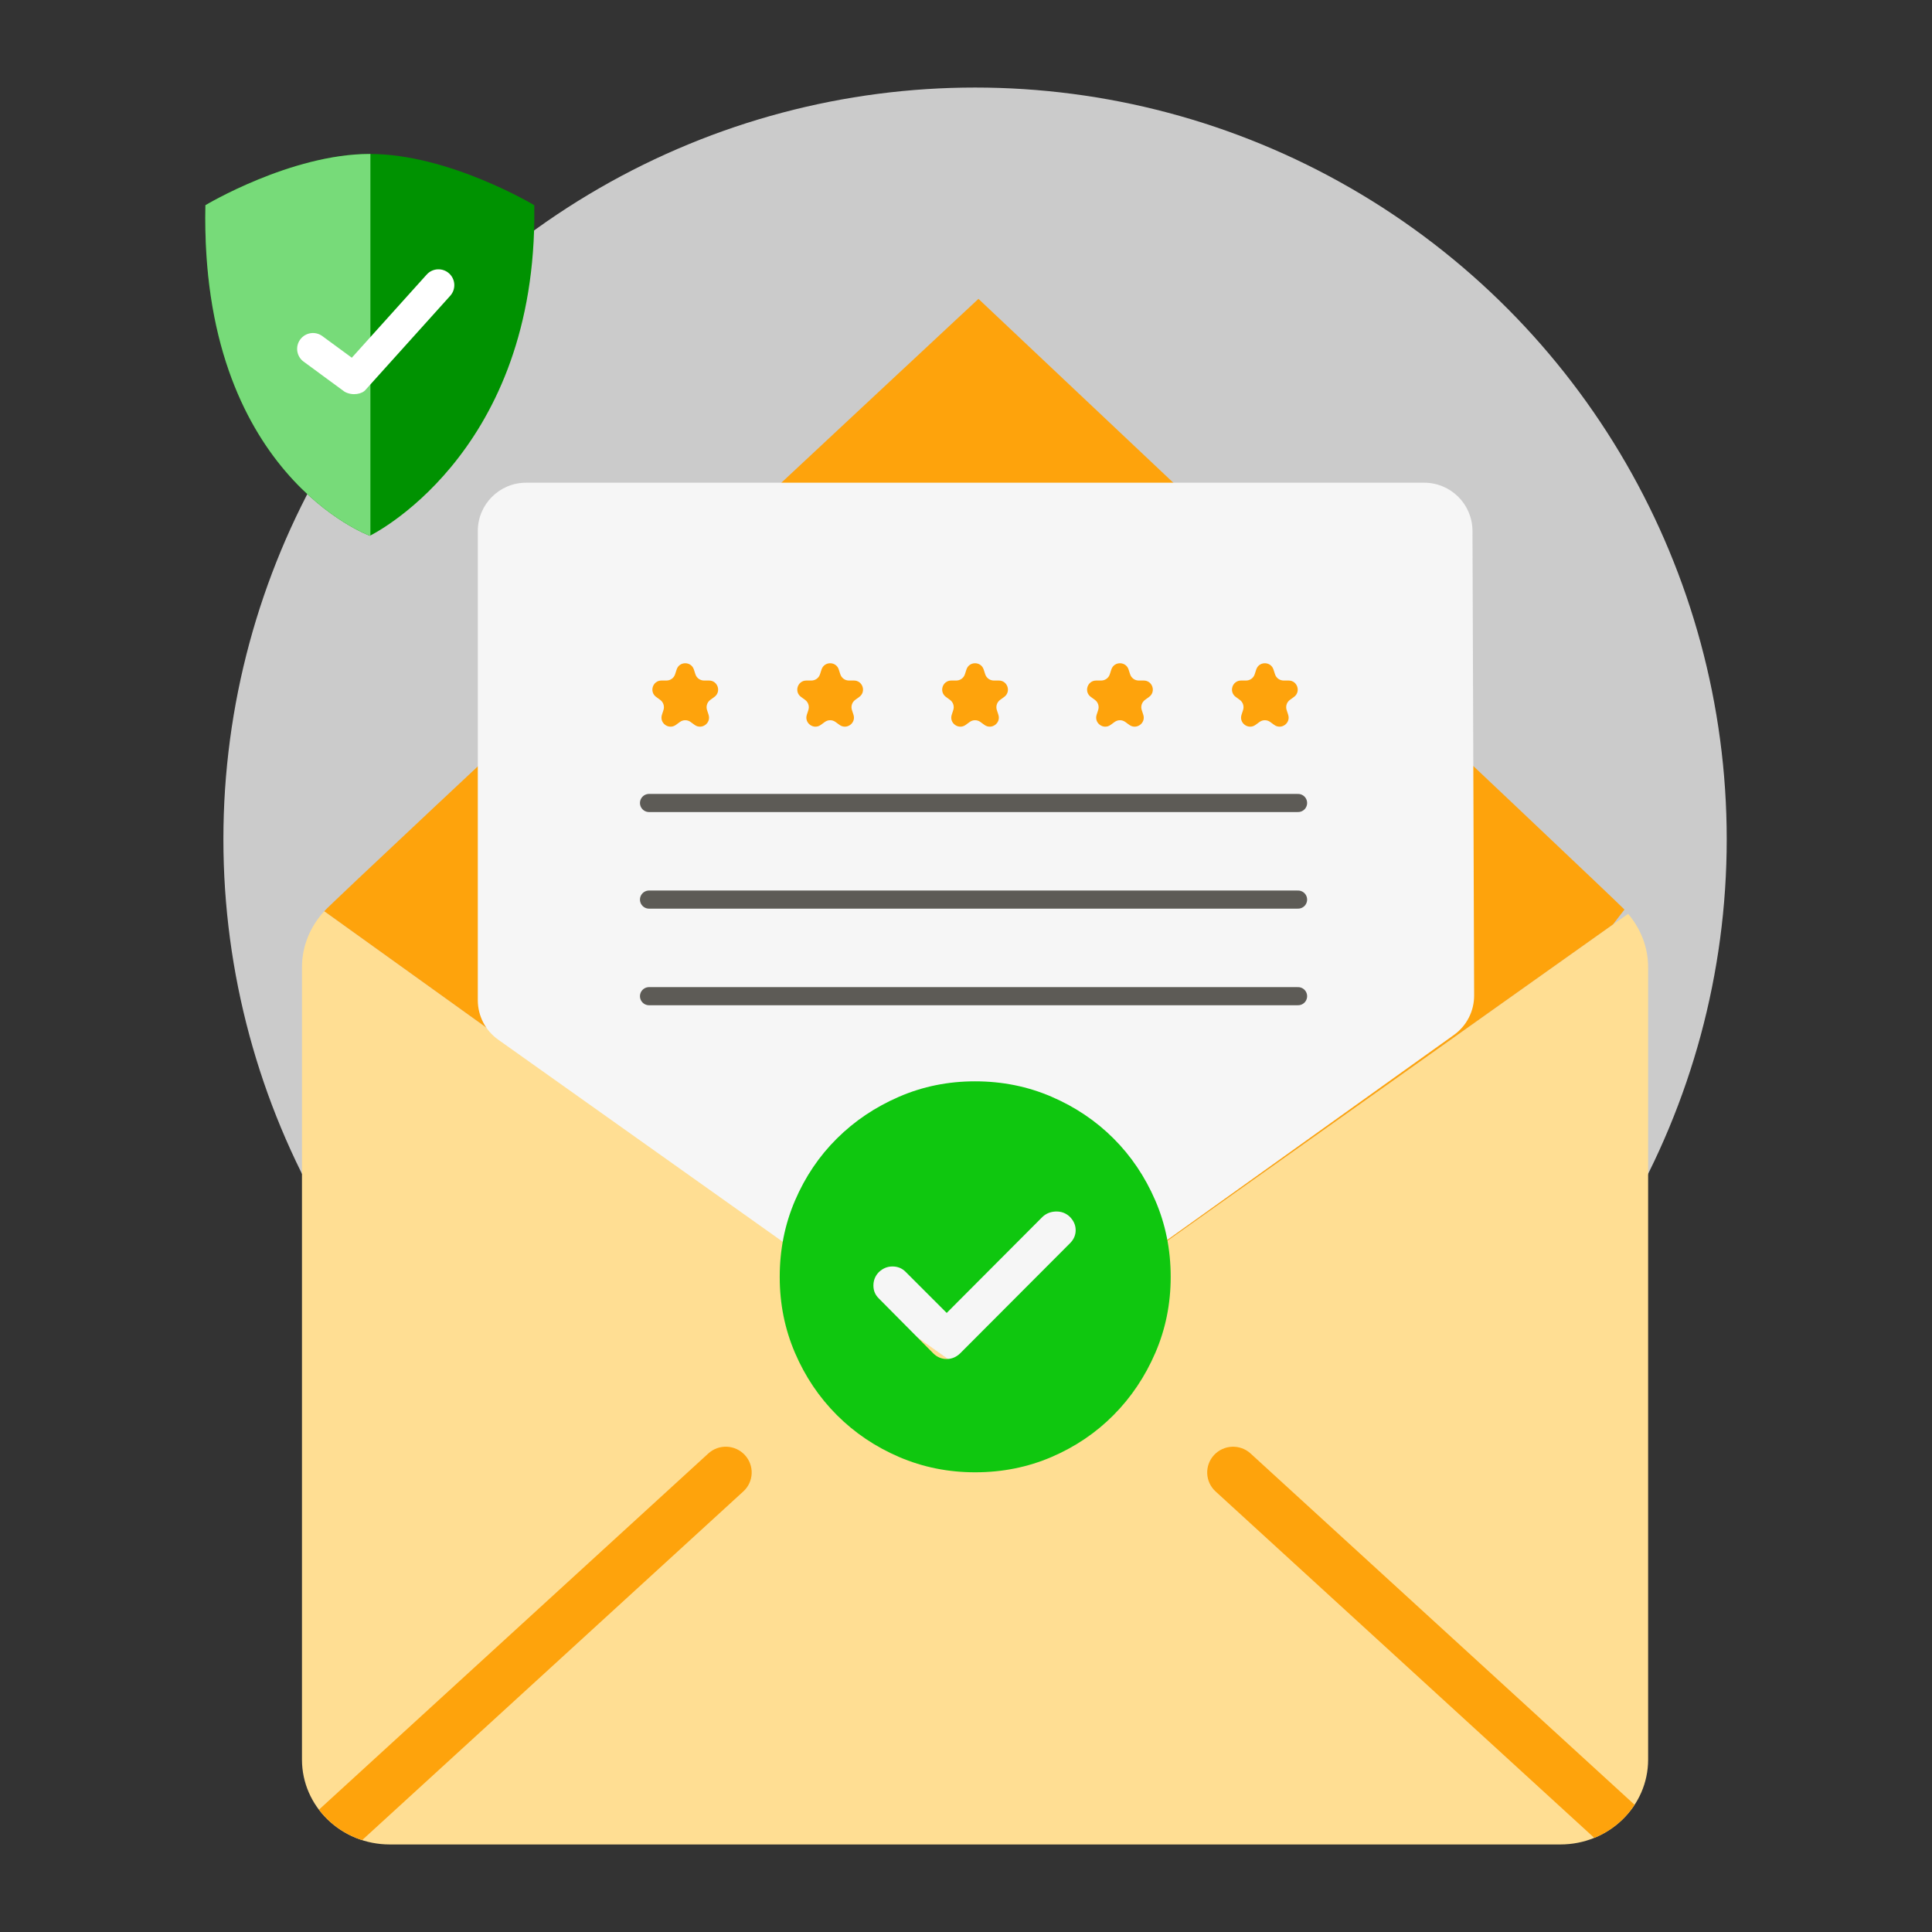
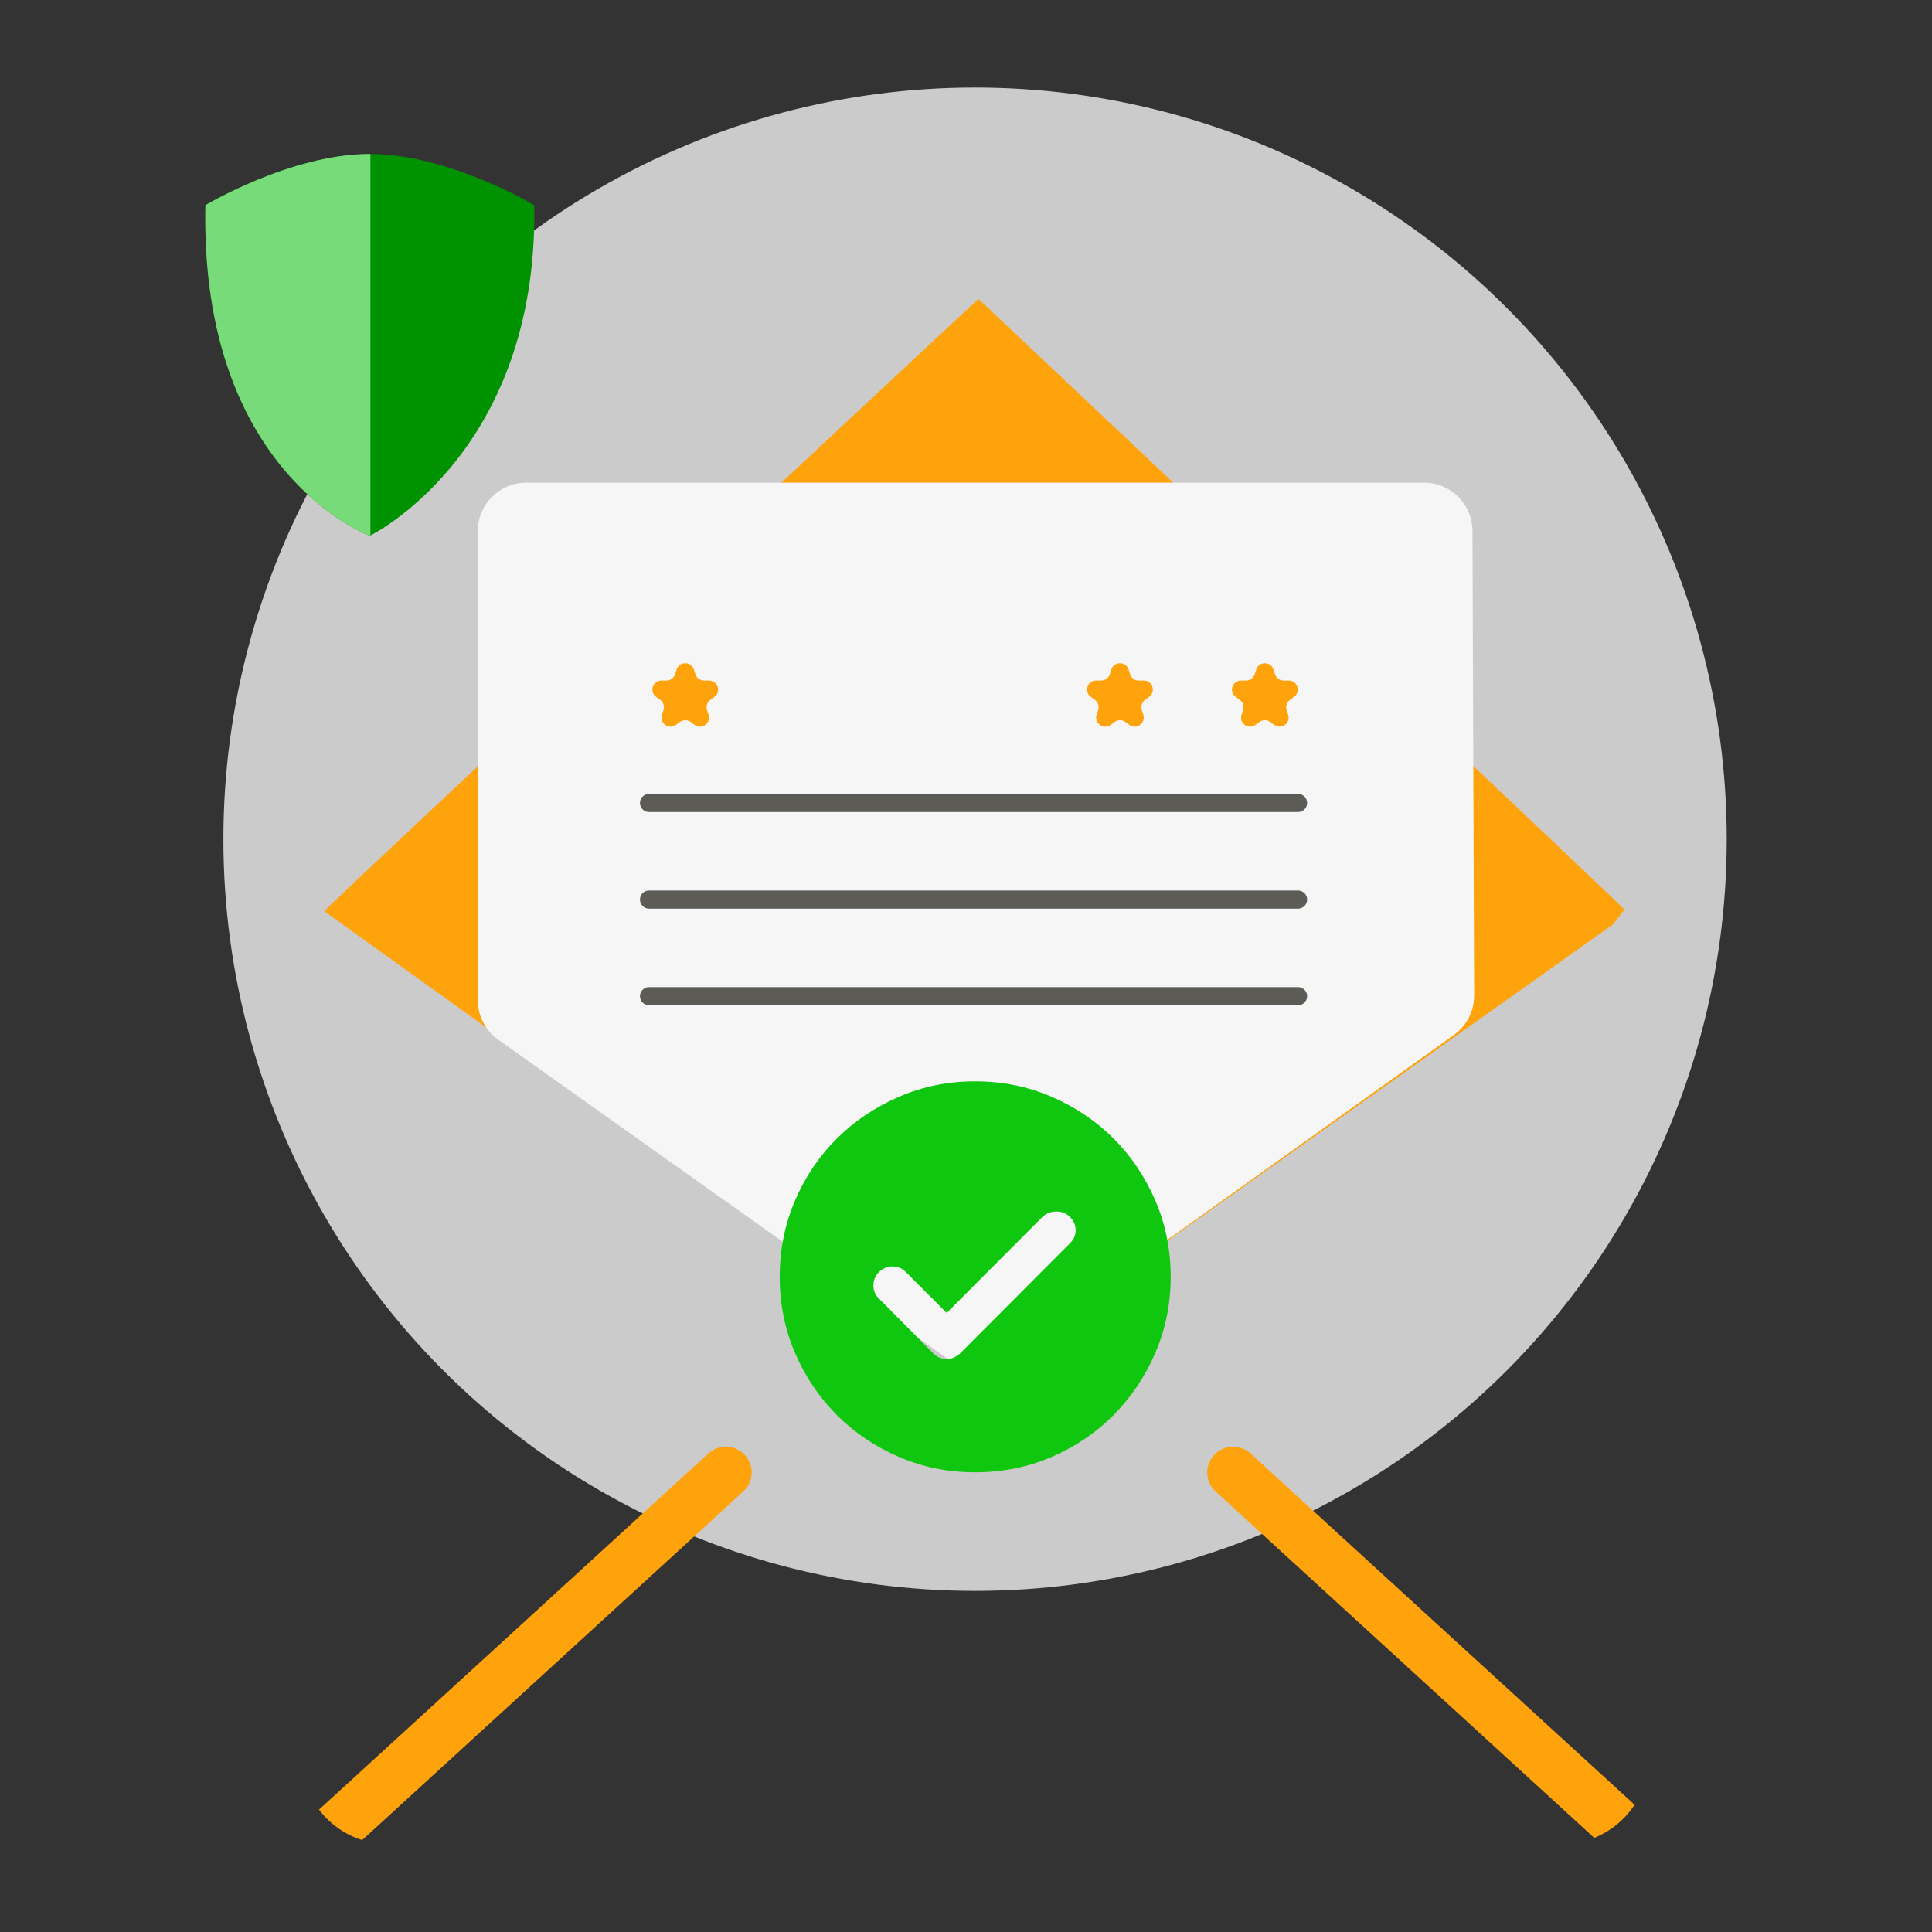
<svg xmlns="http://www.w3.org/2000/svg" width="240" height="240" viewBox="0 0 240 240" fill="none">
  <rect x="0" y="0" width="240" height="240" fill="#333333" stroke="none" />
  <circle cx="121.125" cy="104.25" r="93.375" fill="#CBCBCB" />
-   <path d="M202.257 113.528L200.376 114.831L121.038 171.159L40.279 113.192C38.578 115.054 37.512 117.471 37.512 120.149V218.579C37.512 224.404 42.396 229.125 48.417 229.125H193.831C199.854 229.125 204.736 224.404 204.736 218.579V120.149C204.738 117.627 203.784 115.343 202.257 113.528Z" fill="#FFDE93" />
  <path d="M92.529 180.75C91.328 179.451 89.293 179.361 87.985 180.56L39.626 224.799C40.951 226.548 42.815 227.888 44.989 228.584L92.338 185.271C93.646 184.076 93.731 182.051 92.529 180.75Z" fill="#FEA30C" />
  <path d="M203.053 224.193L155.355 180.561C154.048 179.365 152.012 179.453 150.811 180.752C149.609 182.053 149.694 184.076 151.003 185.273L198.047 228.308C200.124 227.465 201.864 226.014 203.053 224.193Z" fill="#FEA30C" />
  <path d="M200.376 114.831L201.798 112.99C199.805 110.918 121.546 37.125 121.546 37.125C121.546 37.125 42.278 111.009 40.279 113.193L121.038 171.158L200.376 114.831Z" fill="#FEA30C" />
  <path d="M65.355 59.964C62.041 59.964 59.355 62.65 59.355 65.964V124.253C59.355 126.196 60.297 128.02 61.881 129.145L117.552 168.684C119.639 170.165 122.435 170.161 124.516 168.673L180.612 128.564C182.194 127.433 183.129 125.606 183.122 123.662L182.916 65.942C182.904 62.637 180.222 59.964 176.916 59.964H65.355Z" fill="#F6F6F6" />
  <path d="M66.37 25.49C66.37 25.49 55.765 19.125 45.949 19.125C36.133 19.125 25.518 25.49 25.518 25.49C24.806 58.898 45.944 66.554 45.944 66.554C45.944 66.554 66.073 56.812 66.373 27.272C66.374 27.24 66.379 26.039 66.37 25.49Z" fill="#009201" />
  <path d="M45.949 19.125C36.133 19.125 25.518 25.49 25.518 25.49C24.806 58.898 45.944 66.554 45.944 66.554C45.944 66.554 45.969 66.541 46.014 66.518V19.127C45.992 19.127 45.97 19.125 45.949 19.125Z" fill="#77DB79" />
-   <path d="M42.81 48.663L37.715 44.924C36.838 44.282 36.65 43.05 37.293 42.174C37.935 41.298 39.167 41.108 40.044 41.752L43.704 44.437L53.006 34.106C53.732 33.299 54.978 33.233 55.785 33.961C56.593 34.688 56.659 35.933 55.931 36.741L45.438 48.394C45.035 48.936 43.805 49.218 42.81 48.663Z" fill="white" />
  <path d="M84.055 83.168C84.392 82.132 85.858 82.132 86.195 83.168L86.388 83.762C86.538 84.225 86.971 84.539 87.458 84.539H88.082C89.172 84.539 89.625 85.934 88.743 86.574L88.238 86.941C87.844 87.228 87.679 87.736 87.83 88.199L88.023 88.793C88.359 89.829 87.173 90.691 86.291 90.051L85.786 89.684C85.392 89.397 84.858 89.397 84.464 89.684L83.959 90.051C83.077 90.691 81.891 89.829 82.227 88.793L82.42 88.199C82.571 87.736 82.406 87.228 82.012 86.941L81.507 86.574C80.625 85.934 81.078 84.539 82.168 84.539H82.792C83.279 84.539 83.712 84.225 83.862 83.762L84.055 83.168Z" fill="#FEA30C" />
-   <path d="M102.055 83.168C102.392 82.132 103.858 82.132 104.195 83.168L104.388 83.762C104.538 84.225 104.97 84.539 105.458 84.539H106.082C107.172 84.539 107.625 85.934 106.743 86.574L106.238 86.941C105.844 87.228 105.679 87.736 105.83 88.199L106.023 88.793C106.359 89.829 105.173 90.691 104.291 90.051L103.786 89.684C103.392 89.397 102.858 89.397 102.464 89.684L101.959 90.051C101.077 90.691 99.891 89.829 100.227 88.793L100.42 88.199C100.571 87.736 100.406 87.228 100.012 86.941L99.507 86.574C98.625 85.934 99.078 84.539 100.168 84.539H100.792C101.28 84.539 101.712 84.225 101.862 83.762L102.055 83.168Z" fill="#FEA30C" />
-   <path d="M120.055 83.168C120.392 82.132 121.858 82.132 122.195 83.168L122.388 83.762C122.538 84.225 122.97 84.539 123.458 84.539H124.082C125.172 84.539 125.625 85.934 124.743 86.574L124.238 86.941C123.844 87.228 123.679 87.736 123.83 88.199L124.023 88.793C124.359 89.829 123.173 90.691 122.291 90.051L121.786 89.684C121.392 89.397 120.858 89.397 120.464 89.684L119.959 90.051C119.077 90.691 117.891 89.829 118.227 88.793L118.42 88.199C118.571 87.736 118.406 87.228 118.012 86.941L117.507 86.574C116.625 85.934 117.078 84.539 118.168 84.539H118.792C119.28 84.539 119.712 84.225 119.862 83.762L120.055 83.168Z" fill="#FEA30C" />
  <path d="M138.055 83.168C138.392 82.132 139.858 82.132 140.195 83.168L140.388 83.762C140.538 84.225 140.97 84.539 141.458 84.539H142.082C143.172 84.539 143.625 85.934 142.743 86.574L142.238 86.941C141.844 87.228 141.679 87.736 141.83 88.199L142.023 88.793C142.359 89.829 141.173 90.691 140.291 90.051L139.786 89.684C139.392 89.397 138.858 89.397 138.464 89.684L137.959 90.051C137.077 90.691 135.891 89.829 136.227 88.793L136.42 88.199C136.571 87.736 136.406 87.228 136.012 86.941L135.507 86.574C134.625 85.934 135.078 84.539 136.168 84.539H136.792C137.28 84.539 137.712 84.225 137.862 83.762L138.055 83.168Z" fill="#FEA30C" />
  <path d="M156.055 83.168C156.392 82.132 157.858 82.132 158.195 83.168L158.388 83.762C158.538 84.225 158.97 84.539 159.458 84.539H160.082C161.172 84.539 161.625 85.934 160.743 86.574L160.238 86.941C159.844 87.228 159.679 87.736 159.83 88.199L160.023 88.793C160.359 89.829 159.173 90.691 158.291 90.051L157.786 89.684C157.392 89.397 156.858 89.397 156.464 89.684L155.959 90.051C155.077 90.691 153.891 89.829 154.227 88.793L154.42 88.199C154.571 87.736 154.406 87.228 154.012 86.941L153.507 86.574C152.625 85.934 153.078 84.539 154.168 84.539H154.792C155.28 84.539 155.712 84.225 155.862 83.762L156.055 83.168Z" fill="#FEA30C" />
  <path d="M80.625 99.75H161.25" stroke="#5D5B56" stroke-width="2.25" stroke-linecap="round" />
  <path d="M80.625 111.75H161.25" stroke="#5D5B56" stroke-width="2.25" stroke-linecap="round" />
  <path d="M80.625 123.75H161.25" stroke="#5D5B56" stroke-width="2.25" stroke-linecap="round" />
  <mask id="mask0_7_50" style="mask-type:alpha" maskUnits="userSpaceOnUse" x="93" y="130" width="57" height="57">
    <rect x="93" y="130.5" width="56.254" height="56.254" fill="#FEA30C" />
  </mask>
  <g mask="url(#mask0_7_50)">
    <path d="M117.603 163.098L112.49 157.985C112.05 157.545 111.509 157.325 110.866 157.325C110.223 157.325 109.654 157.564 109.158 158.043C108.718 158.505 108.498 159.057 108.498 159.697C108.498 160.337 108.729 160.877 109.19 161.317L115.942 168.127C116.414 168.59 116.965 168.821 117.594 168.821C118.224 168.821 118.78 168.59 119.265 168.127L132.872 154.487C133.373 154.008 133.623 153.453 133.623 152.821C133.623 152.189 133.373 151.625 132.872 151.129C132.393 150.689 131.822 150.479 131.16 150.498C130.498 150.518 129.938 150.747 129.48 151.187L117.603 163.098ZM121.131 182.894C117.793 182.894 114.648 182.261 111.697 180.996C108.746 179.73 106.168 177.995 103.963 175.79C101.759 173.585 100.023 171.009 98.758 168.062C97.492 165.114 96.86 161.971 96.86 158.632C96.86 155.254 97.492 152.089 98.758 149.138C100.023 146.188 101.757 143.619 103.958 141.433C106.159 139.246 108.735 137.515 111.684 136.24C114.634 134.964 117.779 134.326 121.119 134.326C124.499 134.326 127.666 134.963 130.619 136.237C133.573 137.511 136.142 139.239 138.326 141.423C140.511 143.607 142.241 146.174 143.515 149.126C144.79 152.078 145.427 155.245 145.427 158.627C145.427 161.969 144.79 165.115 143.514 168.065C142.239 171.016 140.508 173.592 138.321 175.794C136.135 177.996 133.568 179.73 130.62 180.996C127.672 182.261 124.509 182.894 121.131 182.894Z" fill="#0FC70F" />
  </g>
</svg>